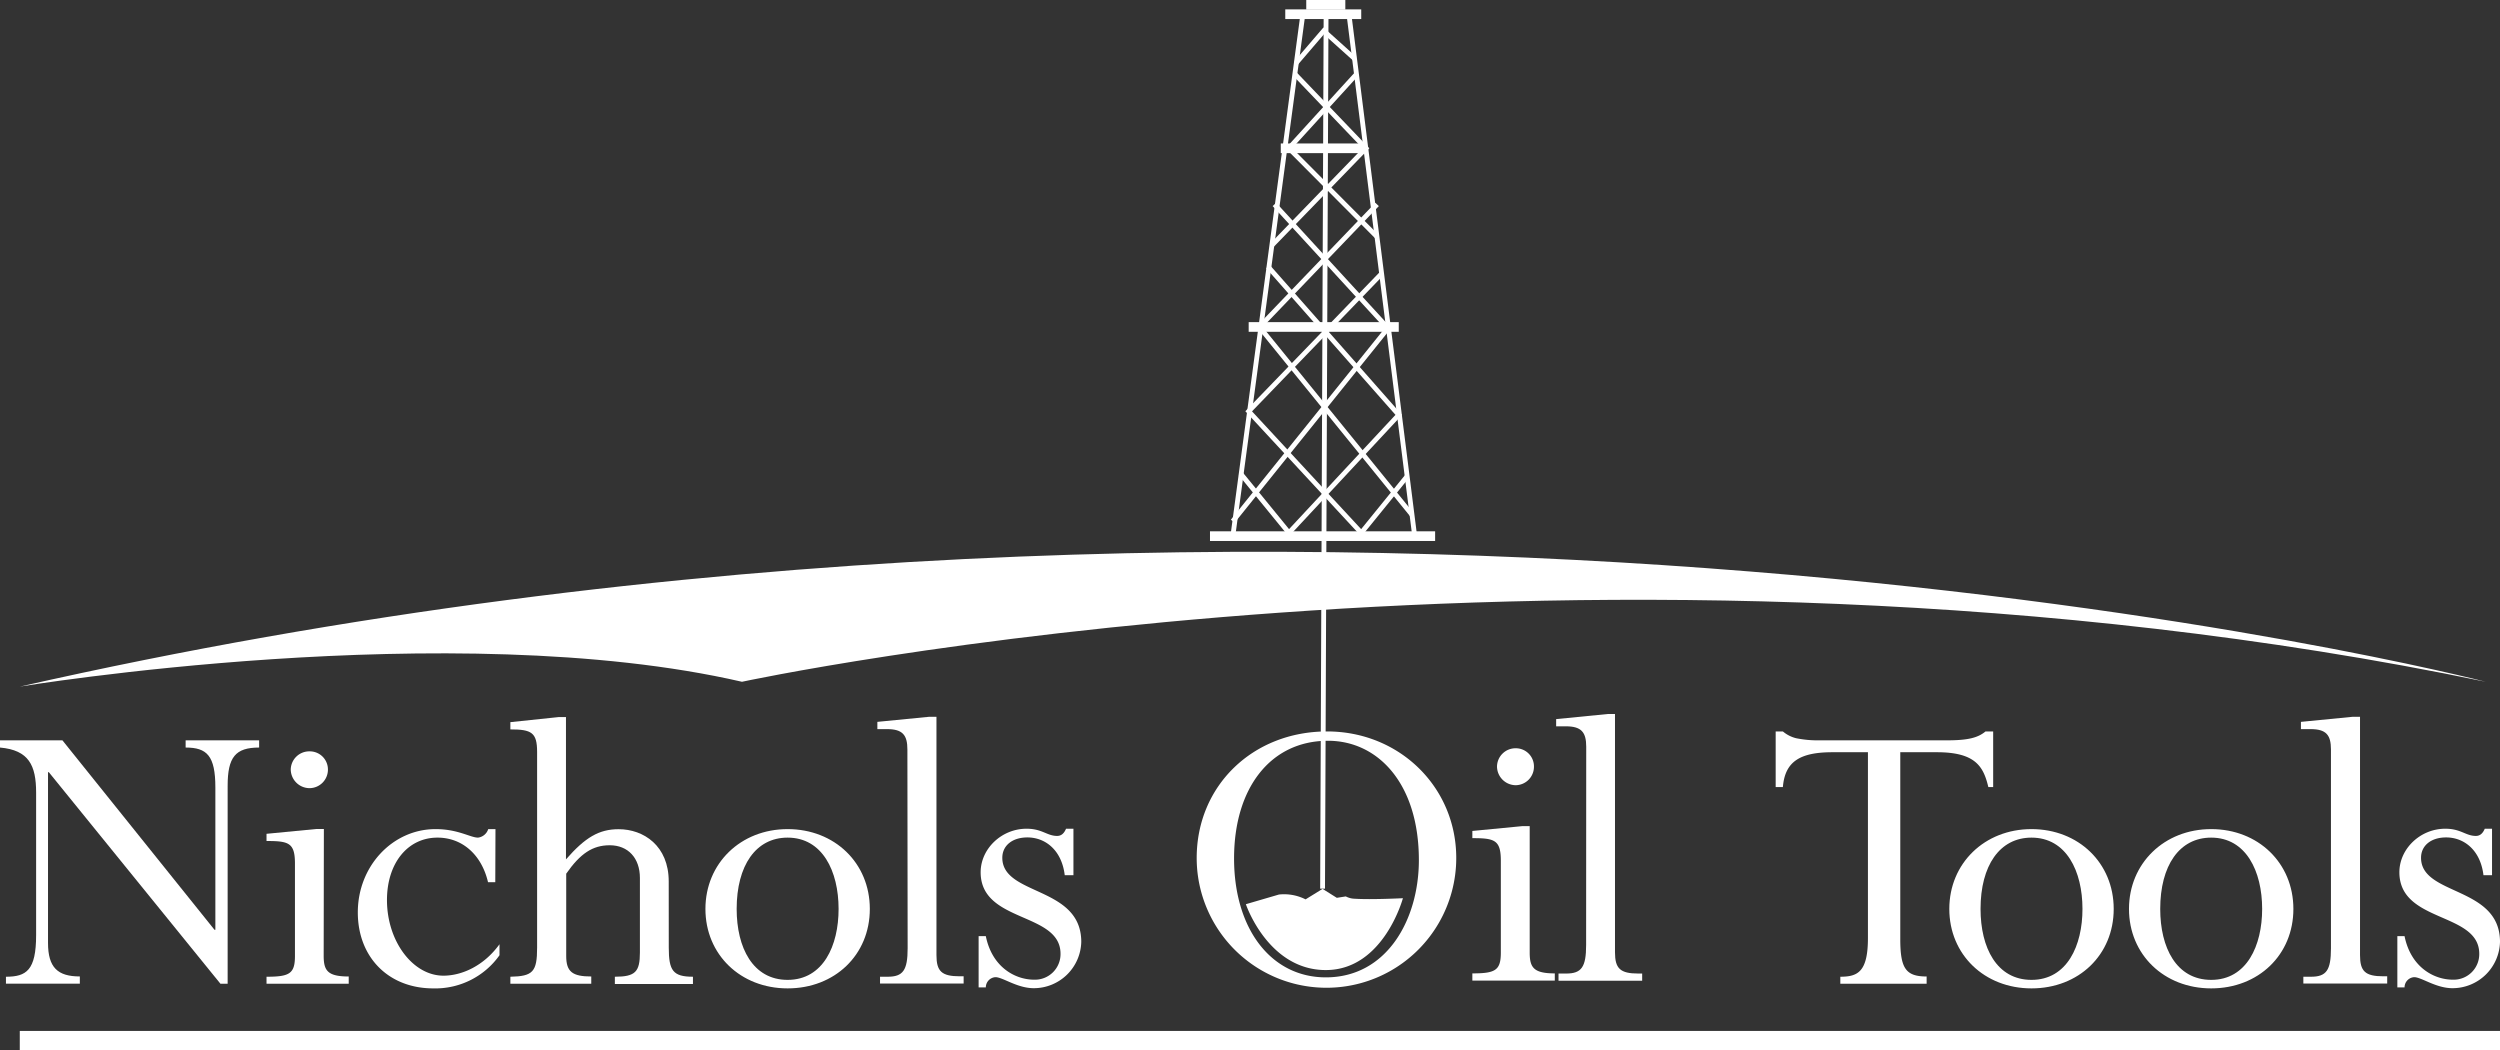
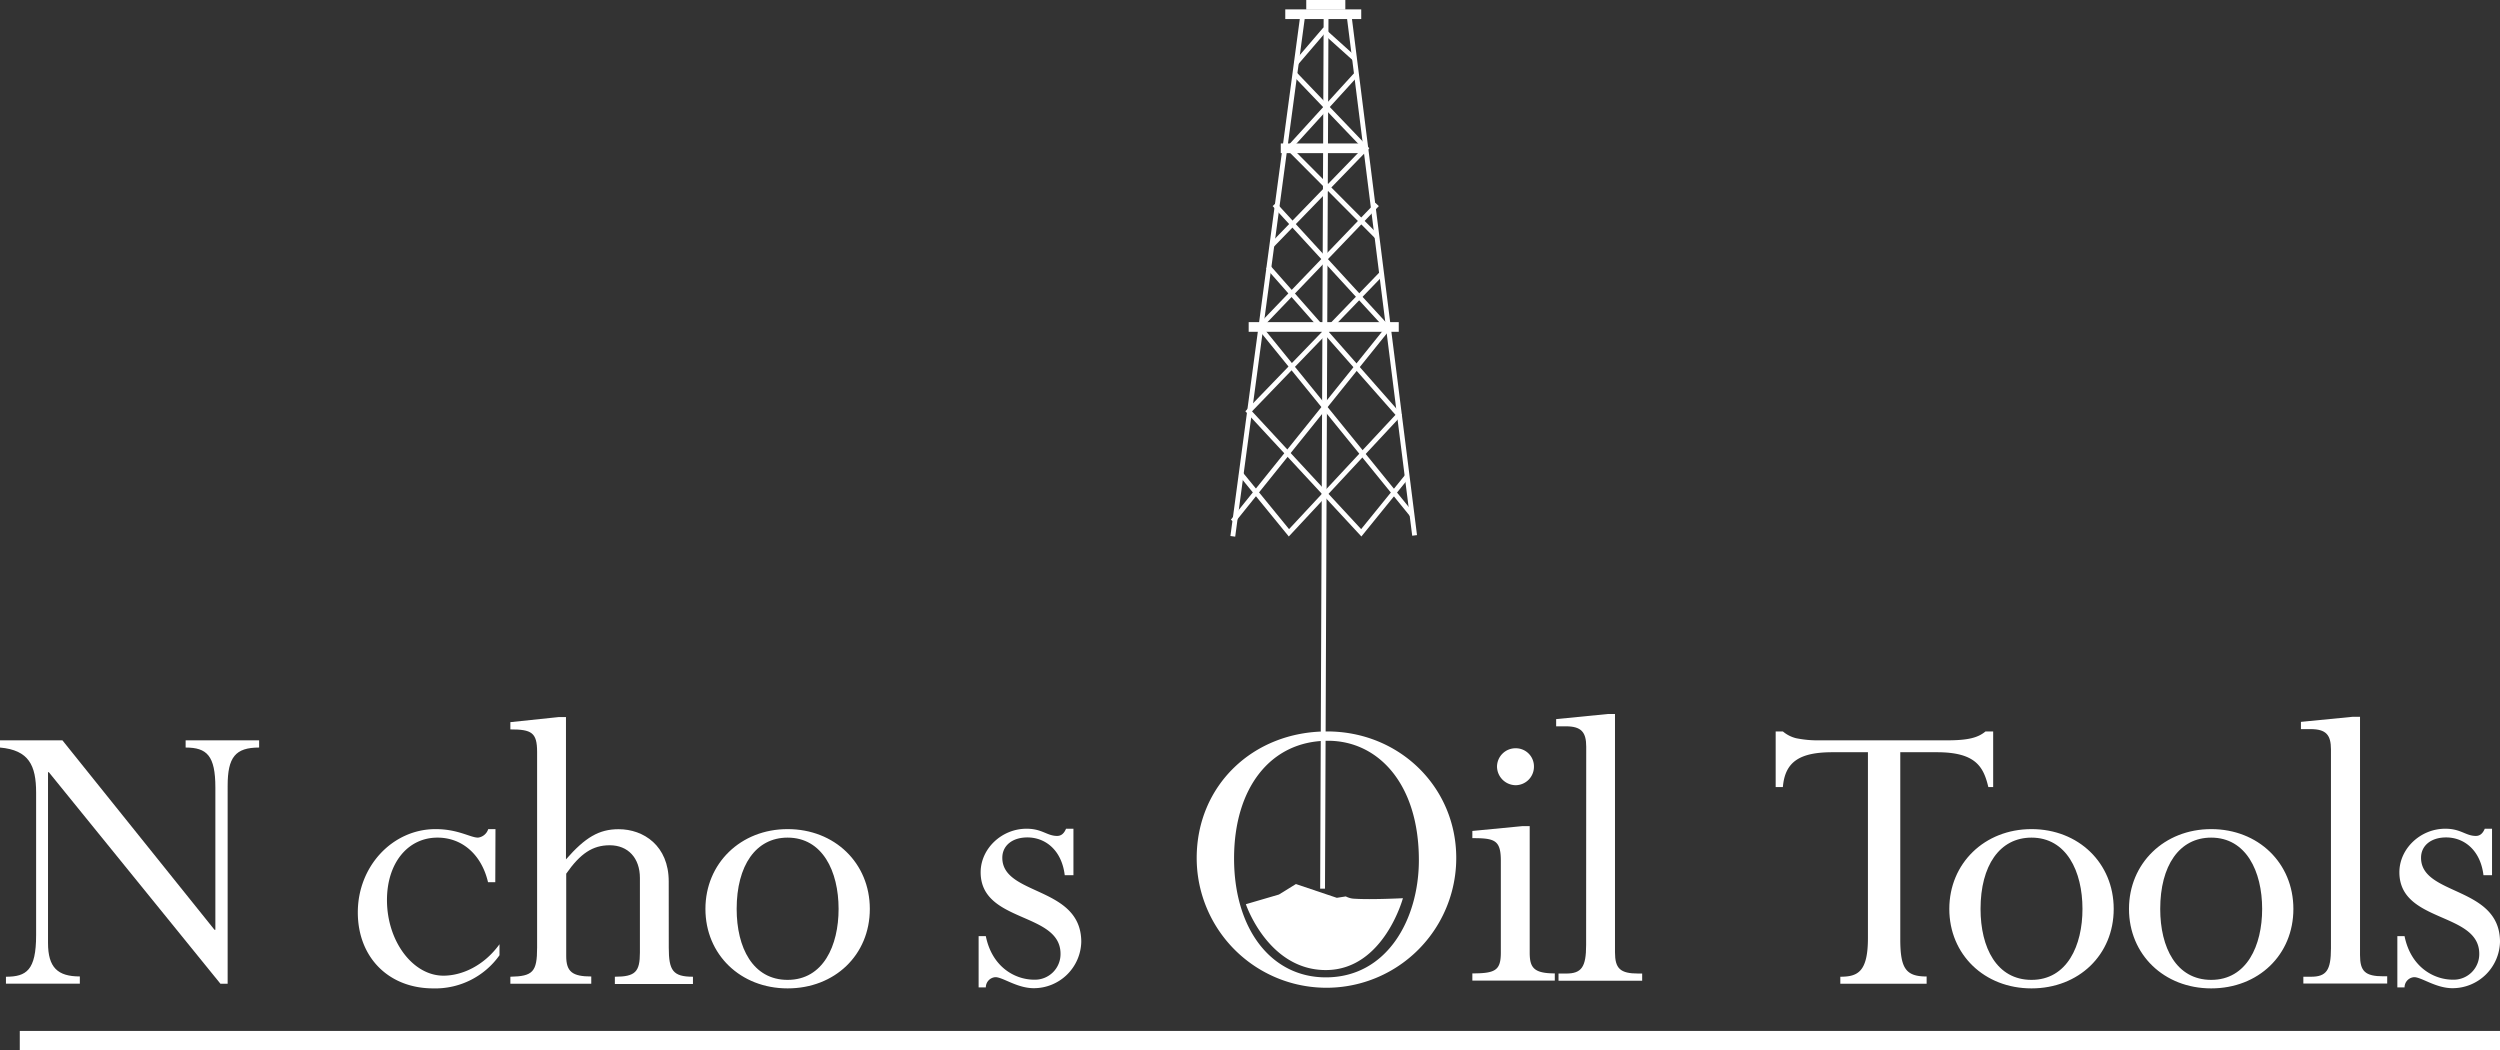
<svg xmlns="http://www.w3.org/2000/svg" viewBox="0 0 517.03 217.21">
  <rect x="0" y="0" width="517.03" height="217.21" fill="#333333" stroke="none" />
  <g fill="#fff">
-     <path d="m4.09 142s89.51-14.79 149.36-1c0 0 176.88-38.15 360.62 0 0 0-235.84-61.16-509.98 1z" />
-     <path d="m250.24 109.88h46.56v2h-46.56z" />
    <path d="m285.25 1.82h1v109.49h-1z" transform="matrix(.992 -.125 .125 .992 -4.82 36.03)" />
    <path d="m207.43 56.07h109.61v1h-109.61z" transform="matrix(.133 -.991 .991 .133 171.31 308.96)" />
    <path d="m258.24 66.62h31.04v2h-31.04z" />
    <path d="m264.88 29.67h17.62v2h-17.62z" />
    <path d="m265.81 1.94h15.71v2h-15.71z" />
    <path d="m270.15 0h8.08v2h-8.08z" />
    <path d="m284.44 49.33-18.57-18.65 14.33-15.72.74.67-13.69 15.02 17.9 17.98z" />
    <path d="m268.46 13.33-.76-.65 6.01-7.01 6.8 6.12-.67.74-6.04-5.43z" />
    <path d="m263.38 51.1-.72-.69 19.14-19.74-14.39-15.03.73-.69 15.05 15.72z" />
    <path d="m291.63 106.78-31.82-39.19 24.63-25.65.72.69-24.02 25.02 31.26 38.5z" />
    <path d="m255.34 108.11-.78-.63 31.83-39.6-23.19-25.26.74-.68 23.77 25.9z" />
    <path d="m281.55 110.95-24-25.9.33-.34 27.51-28.49.72.69-27.18 28.16 22.57 24.36 9.13-11.25.77.63z" />
    <path d="m266.54 110.95-10.34-12.66.78-.63 9.61 11.77 22.01-23.63-26.74-30.32.75-.67 27.34 31.01z" />
-     <path d="m276.47 185.68 1.86-.29a4.14 4.14 0 0 0 1.88.48c3.33.22 9.93-.11 9.93-.11s-4 14.86-15.95 14.86-16.53-13.62-16.53-13.62l6.84-2a9.89 9.89 0 0 1 5.51 1l3.51-2.17z" />
+     <path d="m276.47 185.68 1.86-.29a4.14 4.14 0 0 0 1.88.48c3.33.22 9.93-.11 9.93-.11s-4 14.86-15.95 14.86-16.53-13.62-16.53-13.62l6.84-2l3.51-2.17z" />
    <path d="m183.74 93.16h180.24v1h-180.24z" transform="matrix(.004 -1 1 .004 179.13 367.15)" />
    <path d="m47.08 203.45h-1.49l-35.49-43.75h-.17v35.3c0 5.1 2 6.94 6.58 6.94v1.5h-15.28v-1.44c4.22 0 6.24-1.32 6.24-8.61v-29.47c0-5.63-1.5-8.79-7.47-9.32v-1.49h12.91l31.45 39.18h.18v-29.43c0-6.59-1.76-8.26-6.15-8.26v-1.49h15.2v1.49c-4.92 0-6.51 2-6.51 7.91z" />
-     <path d="m66.94 197.65c0 3.07.79 4.3 5.18 4.3v1.5h-17v-1.45c4.74 0 5.88-.61 5.88-4.3v-19.11c0-4.31-1.31-4.66-5.88-4.66v-1.49l10.36-1h1.5zm.88-38.48a3.83 3.83 0 0 1 -3.82 3.83 3.91 3.91 0 0 1 -3.87-3.87 3.83 3.83 0 0 1 3.87-3.74 3.75 3.75 0 0 1 3.82 3.78z" />
    <path d="m102.43 182.45h-1.5c-1.31-5.62-5.27-9.22-10.45-9.22-6.15 0-10.45 5.27-10.45 12.91 0 8.52 5.35 15.64 11.68 15.64 3.78 0 8.34-2 11.59-6.5v2.28a16.26 16.26 0 0 1 -13.7 6.85c-9.22 0-15.6-6.41-15.6-15.72 0-9.58 7.21-17.22 16.08-17.22 4.66 0 7.2 1.76 8.78 1.76a2.54 2.54 0 0 0 2.11-1.76h1.5z" />
    <path d="m138.31 196c0 4.74.88 6 5 6v1.5h-16.15v-1.5c4.22 0 5.18-1 5.18-5v-15.43c0-4.13-2.46-6.76-6.24-6.76-3.51 0-6.06 1.67-9 5.88v17.05c0 3.25 1.31 4.21 5.18 4.21v1.5h-16.73v-1.45c4.65-.09 5.53-1 5.53-6v-40.5c0-4-1.14-4.65-5.53-4.65v-1.5l10-1.05h1.5v29.43c4-4.57 6.85-6.24 10.89-6.24 5.18 0 10.36 3.43 10.36 10.8z" />
    <path d="m162.89 204.41c-9.75 0-17-7-17-16.43s7.29-16.51 17-16.51 17 7 17 16.51-7.25 16.43-17 16.43zm0-31.18c-6.59 0-10.54 5.79-10.54 14.75 0 8 3.34 14.67 10.54 14.67 7.38 0 10.54-7.11 10.54-14.67 0-7.81-3.34-14.75-10.54-14.75z" />
-     <path d="m187.66 155c0-3-1-4.21-4.21-4.21h-2v-1.5l10.72-1.05h1.5v49.28c0 3.34 1.05 4.39 4.83 4.39h.79v1.5h-17.29v-1.41h1.58c3.17 0 4.13-1.32 4.13-5.88z" />
    <path d="m220.2 181c-.62-5.18-4-7.81-7.73-7.81-3.08 0-5.18 1.67-5.18 4.21 0 7.91 16.33 5.8 16.33 17.4a9.82 9.82 0 0 1 -9.83 9.57c-3.43 0-6.42-2.28-7.91-2.28a2.12 2.12 0 0 0 -2 2.11h-1.49v-10.59h1.49c1.32 6.5 6.15 9 10 9a5.29 5.29 0 0 0 5.45-5.35c0-8.7-16.52-6.33-16.52-16.87 0-4.83 4.31-9 9.49-9 3.25 0 4.22 1.49 6.33 1.49.79 0 1.4-.44 1.84-1.49h1.53v9.61z" />
    <path d="m274.46 151.27c14.94 0 26.71 11.5 26.71 26.17a26.84 26.84 0 0 1 -53.68 0c0-14.93 11.6-26.17 26.97-26.17zm-.26 50.86c12.65 0 19.24-12 19.24-24.25 0-15.81-8.44-24.68-18.8-24.68-11.86 0-19.42 9.75-19.42 24.33s7.65 24.6 18.98 24.6z" />
    <path d="m316.36 197c0 3.08.8 4.31 5.19 4.31v1.49h-17.05v-1.49c4.75 0 5.89-.62 5.89-4.31v-19c0-4.3-1.32-4.66-5.89-4.66v-1.49l10.37-1h1.49zm.88-38.47a3.82 3.82 0 0 1 -3.77 3.86 3.9 3.9 0 0 1 -3.87-3.86 3.83 3.83 0 0 1 3.87-3.78 3.75 3.75 0 0 1 3.77 3.81z" />
    <path d="m328.05 154.43c0-3-1-4.22-4.22-4.22h-2v-1.49l10.72-1.06h1.45v49.28c0 3.34 1.05 4.4 4.83 4.4h.79v1.49h-17.3v-1.49h1.58c3.16 0 4.13-1.32 4.13-5.89z" />
    <path d="m393 194.22c0 6.06 1.14 7.73 5.45 7.73v1.5h-17.85v-1.45c3.61 0 5.71-1 5.71-8v-38.43h-7.31c-6.76 0-9.84 1.93-10.28 7.2h-1.49v-11.5h1.49a6.74 6.74 0 0 0 2.73 1.4 22.19 22.19 0 0 0 4.83.44h26.35c4.39 0 6.42-.53 8-1.84h1.58v11.5h-1c-1-4.21-2.63-7.2-10.63-7.2h-7.58z" />
    <path d="m420.14 204.41c-9.75 0-17-7-17-16.43s7.29-16.51 17-16.51 17 7 17 16.51-7.25 16.43-17 16.43zm0-31.18c-6.59 0-10.54 5.79-10.54 14.75 0 8 3.34 14.67 10.54 14.67 7.38 0 10.54-7.11 10.54-14.67 0-7.81-3.33-14.75-10.54-14.75z" />
    <path d="m457.3 204.41c-9.75 0-17-7-17-16.43s7.29-16.51 17-16.51 17 7 17 16.51-7.25 16.43-17 16.43zm0-31.18c-6.59 0-10.54 5.79-10.54 14.75 0 8 3.34 14.67 10.54 14.67 7.38 0 10.54-7.11 10.54-14.67 0-7.81-3.34-14.75-10.54-14.75z" />
    <path d="m482.07 155c0-3-1-4.21-4.21-4.21h-2v-1.5l10.72-1.05h1.5v49.28c0 3.34 1.05 4.39 4.83 4.39h.79v1.5h-17.34v-1.41h1.58c3.17 0 4.13-1.32 4.13-5.88z" />
    <path d="m513.61 181c-.62-5.18-4-7.81-7.73-7.81-3.08 0-5.18 1.67-5.18 4.21 0 7.91 16.33 5.8 16.33 17.4a9.82 9.82 0 0 1 -9.83 9.57c-3.43 0-6.42-2.28-7.91-2.28a2.12 2.12 0 0 0 -2 2.11h-1.49v-10.59h1.49c1.32 6.5 6.15 9 10 9a5.29 5.29 0 0 0 5.45-5.35c0-8.7-16.52-6.33-16.52-16.87 0-4.83 4.31-9 9.49-9 3.25 0 4.22 1.49 6.33 1.49.79 0 1.4-.44 1.84-1.49h1.5v9.61z" />
    <path d="m4.09 213.21h512.94v4h-512.94z" />
  </g>
</svg>